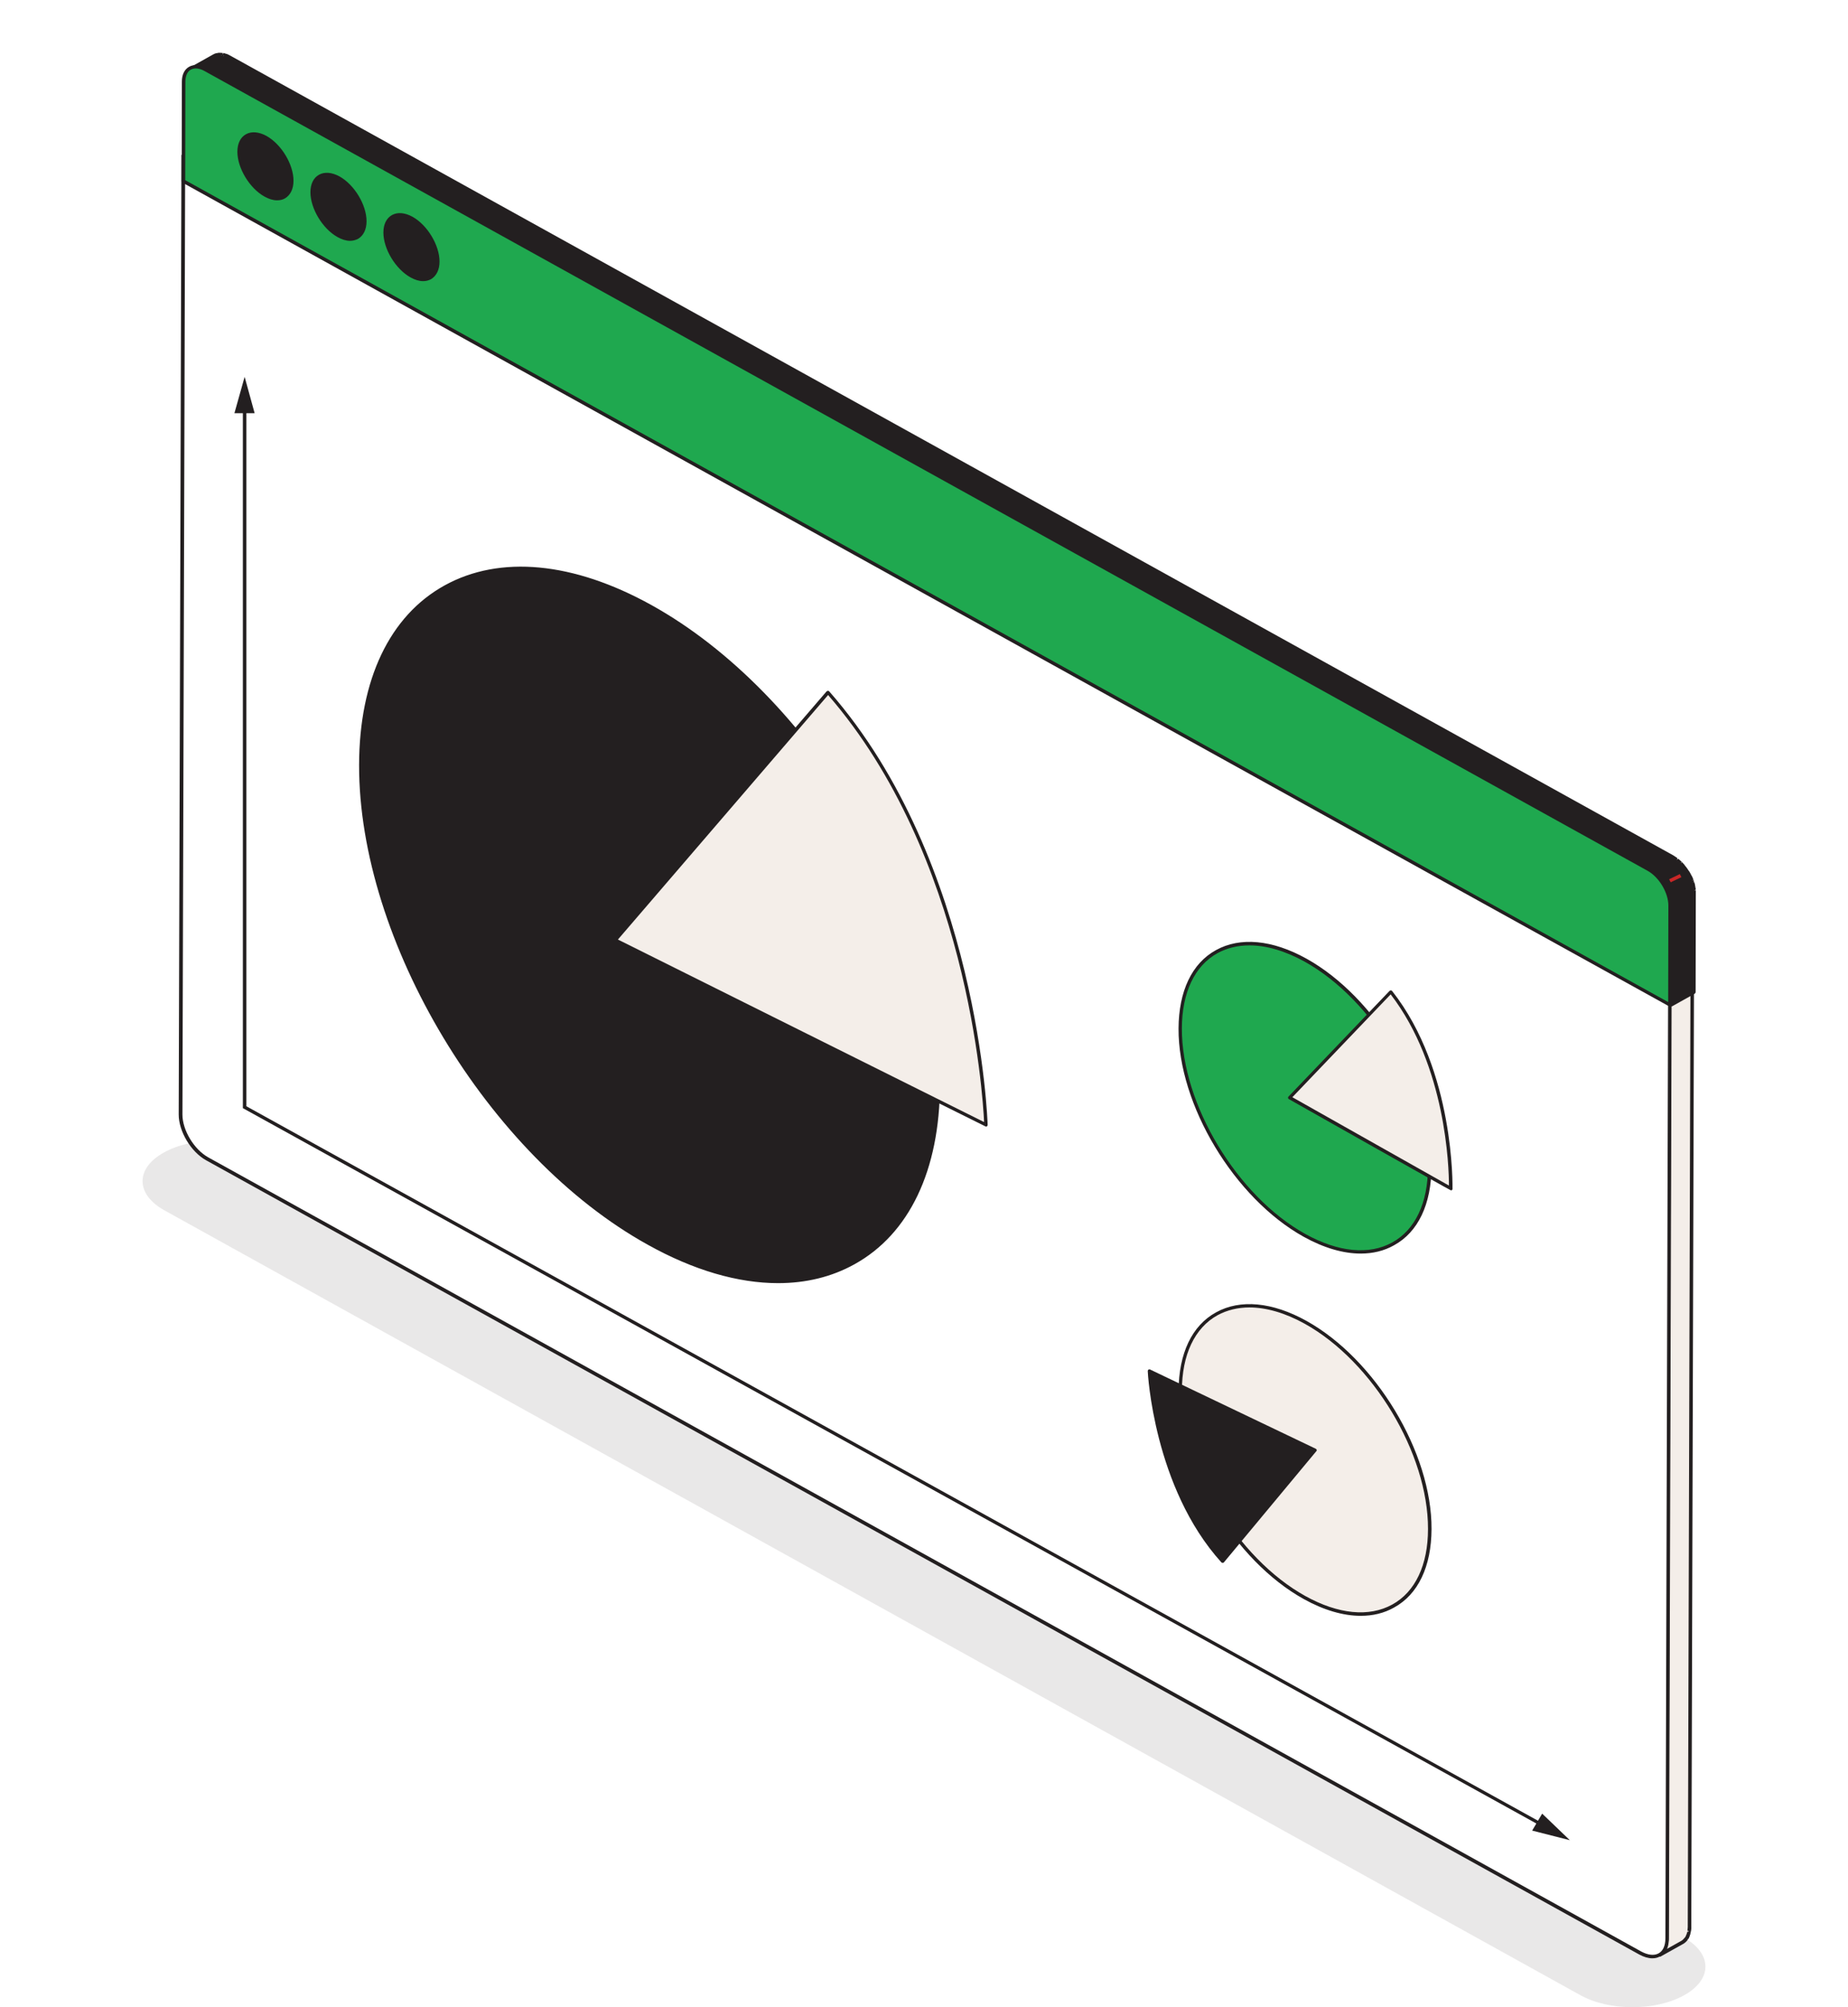
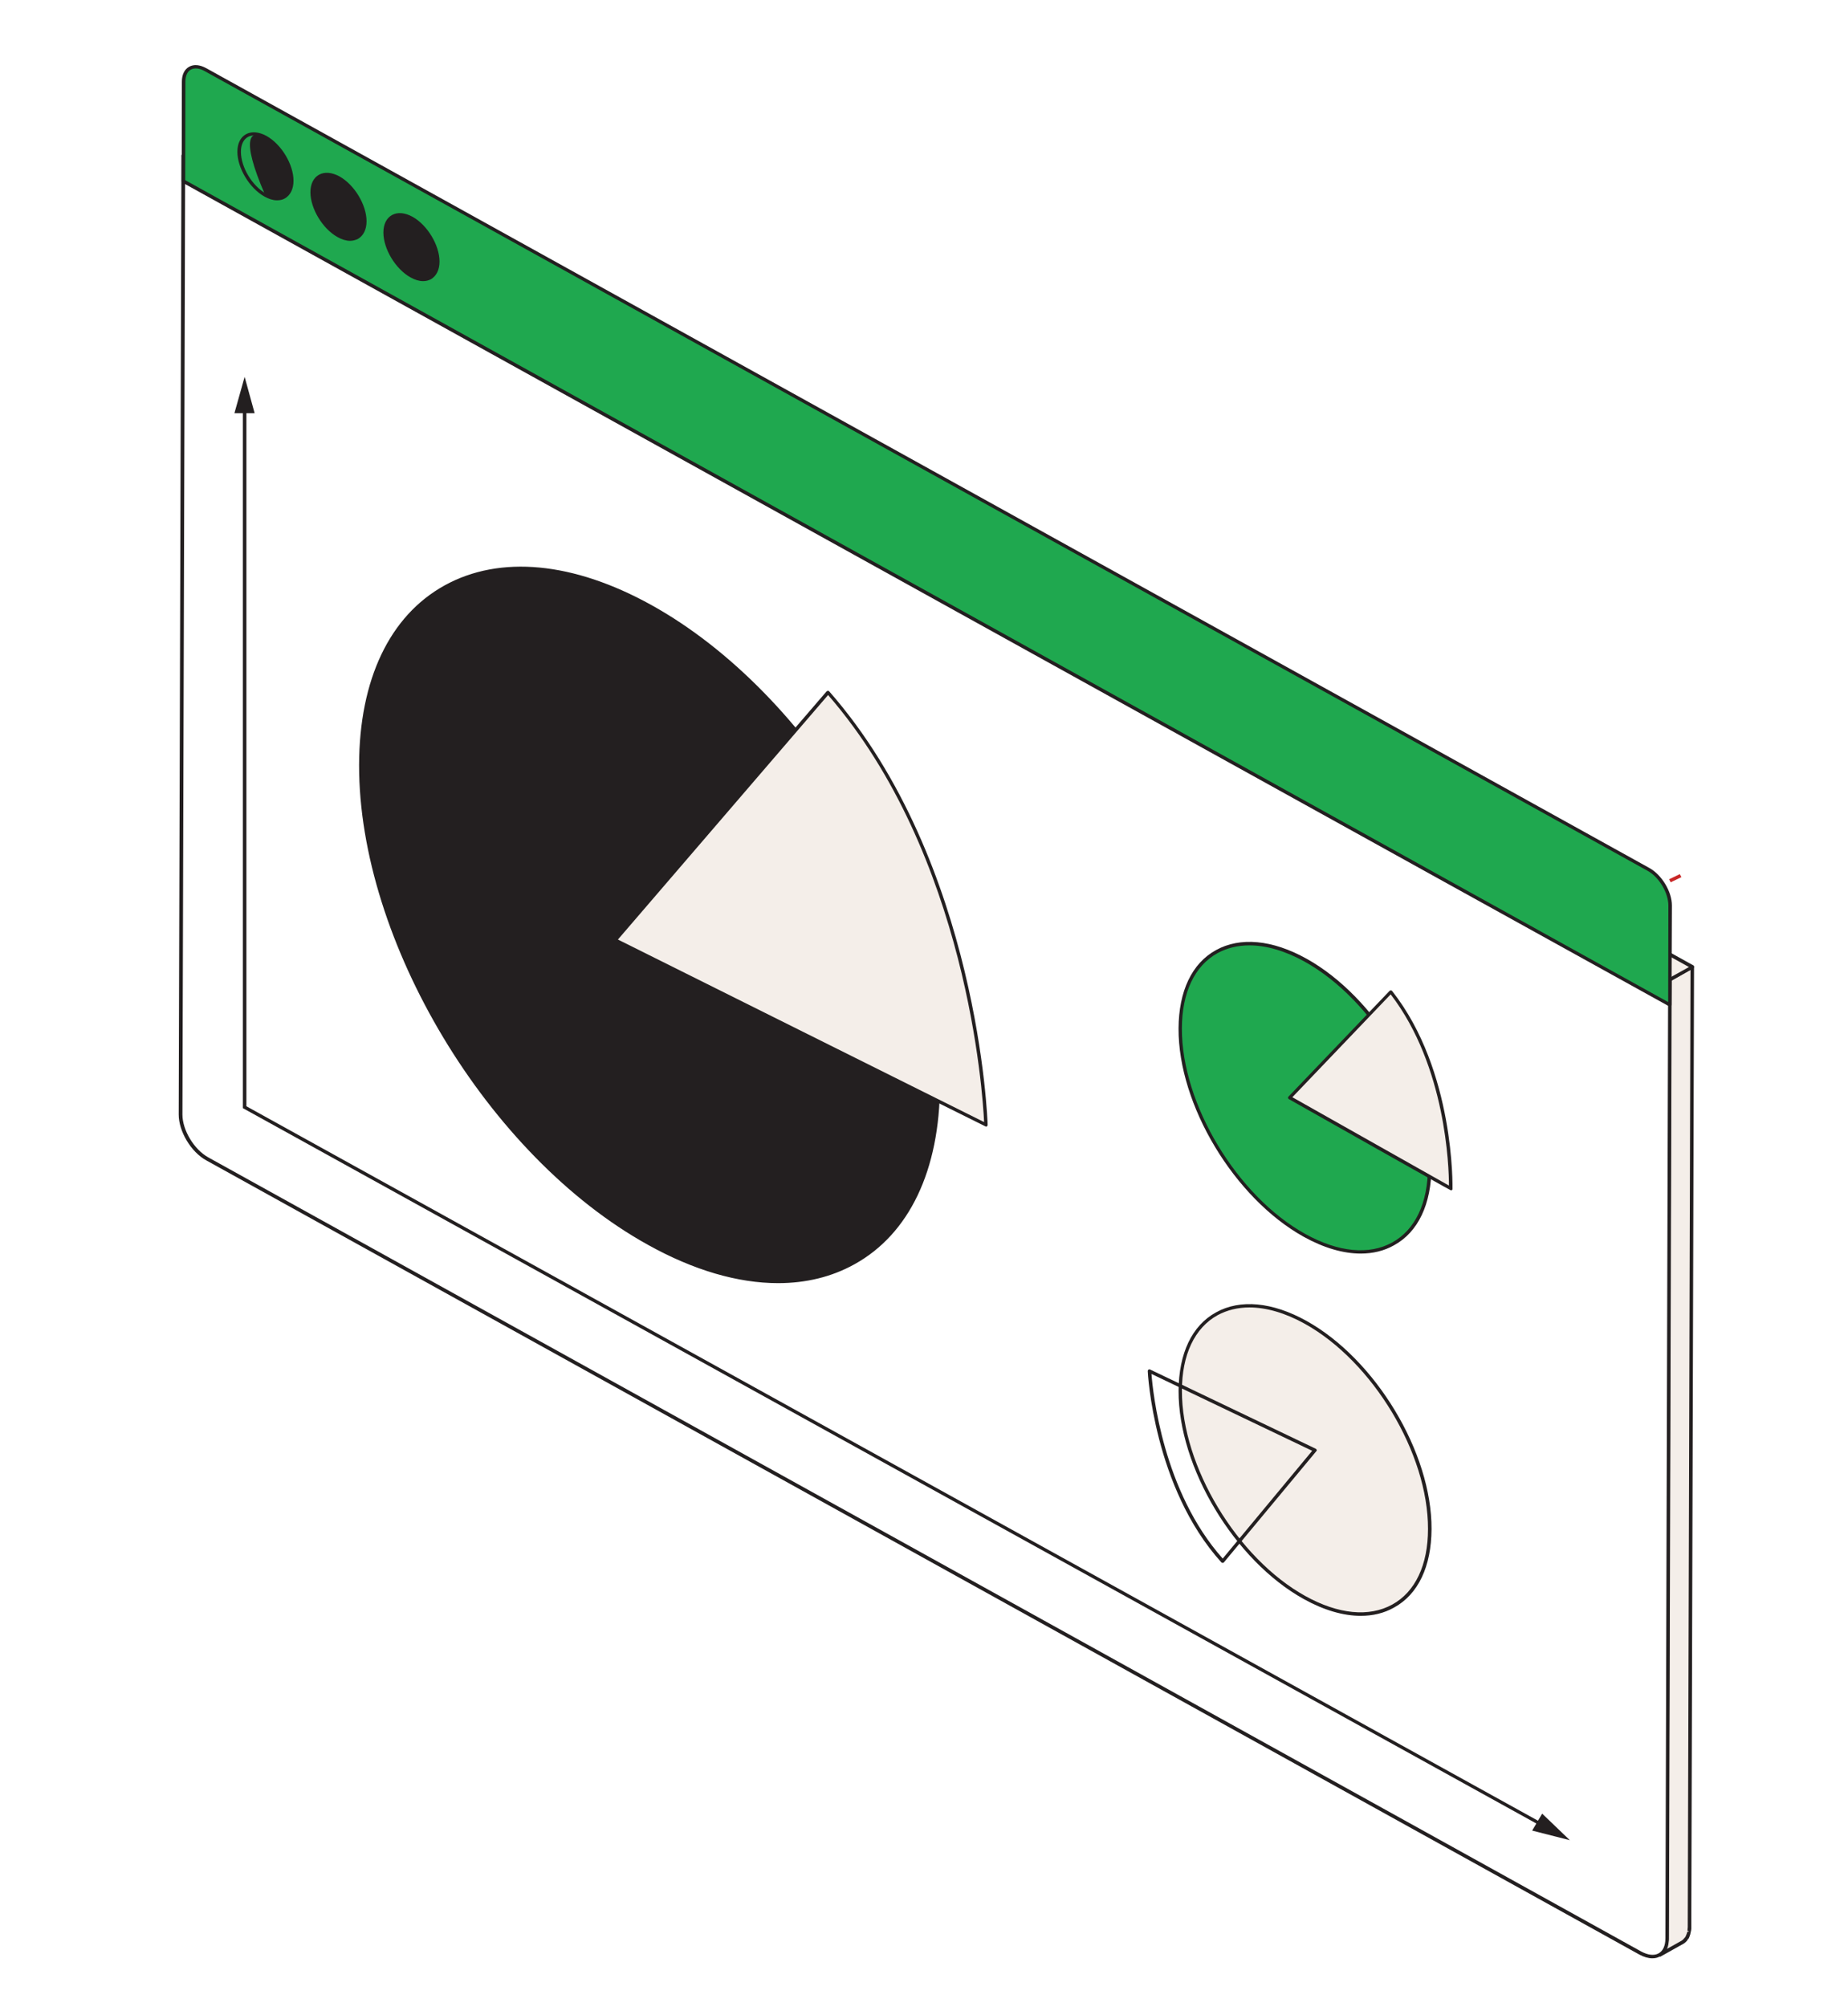
<svg xmlns="http://www.w3.org/2000/svg" width="350" height="380" viewBox="0 0 350 380" fill="none">
  <g clip-path="url(#clip0_3468_15912)">
    <g filter="url(#filter0_f_3468_15912)">
-       <path d="M318.907 366.813C324.333 369.845 324.37 374.731 318.981 377.726C313.555 380.758 304.784 380.758 299.321 377.726L31.093 229.114C25.667 226.083 25.63 221.197 31.019 218.201C36.445 215.17 45.216 215.17 50.679 218.201L318.907 366.813Z" fill="#1E1B1C" fill-opacity="0.1" />
-     </g>
+       </g>
    <path d="M316.267 185.467L315.746 366.998C315.746 367.176 315.746 367.354 315.709 367.533C315.672 367.747 315.672 367.889 315.635 368.032C315.598 368.246 315.561 368.353 315.523 368.495C315.449 368.674 315.412 368.816 315.375 368.923C315.3 369.102 315.226 369.209 315.152 369.316C315.077 369.458 315.003 369.53 314.929 369.601C314.78 369.744 314.743 369.815 314.668 369.851C314.483 369.993 314.408 370.065 314.297 370.1L318.571 367.711C318.683 367.64 318.757 367.604 318.868 367.533C319.017 367.426 319.091 367.354 319.128 367.283C319.277 367.14 319.351 367.033 319.389 366.962C319.5 366.819 319.574 366.712 319.612 366.57C319.686 366.463 319.686 366.356 319.723 366.284C319.835 365.963 319.872 365.856 319.872 365.785C319.946 365.464 319.946 365.393 319.946 365.321C319.983 365 319.983 364.929 319.983 364.858C319.983 364.786 319.983 364.715 319.983 364.608L320.504 183.042L316.267 185.467Z" fill="#F4EEE9" />
    <path d="M314.262 370.421C314.151 370.421 314.039 370.35 313.965 370.279C313.891 370.136 313.928 369.922 314.076 369.851C314.151 369.815 314.262 369.744 314.337 369.672C314.448 369.565 314.522 369.53 314.56 369.458C314.671 369.316 314.745 369.244 314.783 369.173C314.894 369.03 314.931 368.923 315.006 368.816C315.08 368.674 315.117 368.567 315.154 368.46L315.489 368.495L315.191 368.389C315.229 368.282 315.266 368.139 315.303 368.032C315.34 367.854 315.377 367.711 315.377 367.568C315.414 367.354 315.414 367.176 315.414 367.033L315.935 185.503C315.935 185.396 316.009 185.289 316.083 185.218L320.358 182.828C320.469 182.757 320.581 182.757 320.692 182.828C320.804 182.9 320.841 183.006 320.841 183.113L320.32 364.644C320.32 364.751 320.32 364.822 320.32 364.893C320.32 364.965 320.32 365.072 320.32 365.143C320.283 365.464 320.283 365.571 320.246 365.642C320.172 365.999 320.135 366.07 320.135 366.177C320.023 366.534 319.986 366.605 319.949 366.712C319.874 366.891 319.8 367.033 319.726 367.14L319.428 366.998L319.689 367.176C319.614 367.283 319.54 367.354 319.466 367.461C319.317 367.64 319.243 367.675 319.168 367.747C318.982 367.889 318.871 367.996 318.759 368.032L314.485 370.421C314.374 370.421 314.337 370.421 314.262 370.421ZM316.604 185.646L316.083 366.998C316.083 367.176 316.084 367.39 316.046 367.568C316.009 367.782 316.009 367.961 315.972 368.103C315.935 368.317 315.898 368.46 315.86 368.602C315.786 368.781 315.749 368.888 315.712 368.959L318.388 367.461C318.462 367.426 318.574 367.354 318.648 367.283C318.759 367.176 318.834 367.14 318.871 367.069C318.982 366.926 319.057 366.855 319.131 366.784C319.243 366.641 319.28 366.534 319.317 366.427C319.354 366.32 319.391 366.249 319.428 366.177C319.54 365.856 319.54 365.785 319.577 365.714L319.912 365.678L319.577 365.607L319.912 365.571L319.577 365.5C319.614 365.393 319.614 365.321 319.614 365.25C319.651 364.965 319.651 364.893 319.651 364.822C319.651 364.751 319.651 364.679 319.651 364.608L320.172 183.613L316.604 185.646Z" fill="#231F20" />
    <path d="M39.018 27.083L34.744 29.473L316.277 185.467L320.551 183.078L39.018 27.083Z" fill="#F4EEE9" />
    <path d="M316.276 185.753C316.127 185.717 34.557 29.722 34.557 29.722C34.445 29.651 34.408 29.544 34.408 29.437C34.408 29.33 34.483 29.223 34.557 29.152L38.831 26.762C38.943 26.691 39.054 26.691 39.166 26.762L320.698 182.757C320.81 182.828 320.847 182.935 320.847 183.042C320.847 183.149 320.773 183.256 320.698 183.328L316.424 185.717C316.387 185.753 316.35 185.753 316.276 185.753ZM35.412 29.473L316.276 185.075L319.881 183.078L39.017 27.475L35.412 29.473Z" fill="#231F20" />
    <path d="M34.735 29.473L34.215 211.003C34.215 214.07 36.445 217.85 39.269 219.384L310.693 369.744C313.481 371.277 315.748 370.065 315.785 366.962L316.305 185.432L34.735 29.473Z" fill="white" />
    <path d="M312.926 370.742C312.182 370.742 311.328 370.493 310.473 370.029L39.049 219.669C36.15 218.064 33.846 214.177 33.846 211.003L34.366 29.473C34.366 29.366 34.441 29.259 34.515 29.187C34.626 29.116 34.738 29.116 34.849 29.187L316.382 185.182C316.494 185.253 316.531 185.36 316.531 185.467L316.011 366.998C316.011 368.602 315.416 369.815 314.375 370.386C313.966 370.635 313.483 370.742 312.926 370.742ZM35.072 30.008L34.552 211.003C34.552 213.963 36.745 217.601 39.421 219.099L310.845 369.458C312.108 370.136 313.26 370.279 314.115 369.815C314.97 369.351 315.416 368.353 315.416 366.962L315.936 185.61L35.072 30.008Z" fill="#231F20" />
-     <path d="M320.585 168.884C320.585 168.812 320.585 168.741 320.585 168.705C320.547 168.456 320.547 168.384 320.547 168.313C320.547 168.242 320.51 168.17 320.51 168.099C320.51 168.028 320.473 167.956 320.473 167.885C320.473 167.814 320.436 167.742 320.436 167.671C320.362 167.386 320.324 167.279 320.324 167.207C320.213 166.886 320.176 166.779 320.139 166.708C319.99 166.316 319.953 166.244 319.916 166.173C319.804 165.959 319.767 165.852 319.73 165.781C319.693 165.709 319.655 165.674 319.655 165.603C319.581 165.496 319.544 165.388 319.47 165.281C319.321 164.996 319.209 164.854 319.098 164.711C318.949 164.497 318.875 164.39 318.801 164.283C318.764 164.247 318.726 164.176 318.689 164.14C318.615 164.069 318.578 163.998 318.503 163.926C318.429 163.855 318.392 163.784 318.318 163.748C318.243 163.677 318.206 163.605 318.132 163.57C317.983 163.391 317.909 163.356 317.872 163.32C317.834 163.284 317.76 163.249 317.723 163.177C317.574 163.035 317.5 162.963 317.426 162.928C317.165 162.714 317.091 162.678 317.054 162.642C316.831 162.464 316.757 162.428 316.682 162.393C316.608 162.357 316.571 162.321 316.496 162.286C316.459 162.25 43.177 10.856 43.177 10.856C42.991 10.749 42.917 10.713 42.88 10.713C41.43 10.321 41.393 10.321 41.319 10.321C41.021 10.321 40.947 10.357 40.873 10.357C40.724 10.392 40.65 10.392 40.575 10.428C40.464 10.464 40.352 10.535 40.241 10.571L35.967 12.96C36.078 12.889 36.19 12.853 36.264 12.818C36.339 12.782 36.413 12.782 36.524 12.746C36.673 12.71 36.785 12.71 36.896 12.71C37.045 12.71 37.156 12.71 37.268 12.71C37.416 12.71 37.528 12.746 37.639 12.782C37.788 12.818 37.899 12.853 38.048 12.889C38.197 12.925 38.346 12.996 38.457 13.031C38.606 13.103 38.754 13.174 38.903 13.245L312.185 164.64C312.334 164.711 312.445 164.818 312.594 164.889C312.742 164.996 312.854 165.068 313.003 165.175C313.151 165.317 313.3 165.389 313.412 165.496C313.56 165.638 313.672 165.745 313.746 165.816C313.895 165.959 313.969 166.03 314.043 166.137C314.081 166.209 314.155 166.244 314.192 166.316C314.267 166.387 314.341 166.494 314.415 166.565C314.452 166.601 314.489 166.672 314.527 166.708C314.601 166.815 314.712 166.922 314.787 167.065C314.935 167.279 315.047 167.457 315.121 167.6C315.27 167.849 315.307 167.956 315.381 168.063C315.418 168.135 315.456 168.17 315.456 168.242C315.493 168.349 315.567 168.42 315.604 168.527C315.716 168.741 315.753 168.884 315.79 168.991C315.865 169.205 315.939 169.347 315.976 169.49C316.05 169.704 316.087 169.847 316.125 169.989C316.162 170.203 316.199 170.346 316.236 170.488C316.273 170.667 316.273 170.809 316.31 170.952C316.31 171.13 316.348 171.309 316.348 171.451L316.273 190.282L320.547 187.893L320.622 169.062C320.585 168.991 320.585 168.955 320.585 168.884Z" fill="#231F20" />
-     <path d="M316.271 190.603C316.011 190.496 315.937 190.389 315.937 190.282L316.011 171.451C316.011 171.309 316.011 171.166 316.011 171.023C316.011 170.845 315.974 170.702 315.937 170.56C315.9 170.417 315.862 170.239 315.862 170.096C315.825 169.918 315.788 169.775 315.751 169.632C315.677 169.418 315.639 169.312 315.602 169.169L315.862 168.955L315.565 169.062C315.528 168.955 315.454 168.848 315.417 168.705C315.342 168.527 315.305 168.456 315.268 168.384L315.156 168.17C315.119 168.063 315.045 167.992 315.008 167.885L314.933 167.707C314.859 167.564 314.747 167.421 314.673 167.279L314.896 167.029L314.636 167.207C314.562 167.1 314.488 166.993 314.413 166.886L314.302 166.744C314.227 166.637 314.153 166.565 314.116 166.494L313.967 166.351C313.893 166.244 313.818 166.209 313.781 166.137C313.633 165.959 313.521 165.888 313.447 165.781L313.633 165.495L313.41 165.709C313.298 165.602 313.187 165.531 313.075 165.424C312.926 165.317 312.815 165.21 312.666 165.139C312.518 165.032 312.369 164.96 312.258 164.889L38.975 13.495C38.864 13.424 38.715 13.352 38.604 13.317C38.455 13.245 38.344 13.21 38.232 13.174C38.084 13.138 37.972 13.103 37.898 13.067C37.749 13.031 37.675 13.031 37.563 13.031C37.452 13.031 37.34 13.031 37.266 13.031C37.117 13.031 37.043 13.031 36.931 13.067C36.82 13.103 36.745 13.103 36.671 13.139C36.597 13.174 36.485 13.21 36.411 13.245C36.262 13.317 36.039 13.281 35.965 13.139C35.891 12.996 35.928 12.782 36.077 12.71L40.35 10.321C40.462 10.25 40.574 10.214 40.722 10.143C40.834 10.107 40.908 10.071 41.02 10.071C41.168 10.036 41.28 10.036 41.354 10C41.651 10 41.726 10 41.8 10C42.06 10.036 42.134 10.036 42.209 10.036L42.246 10.357L42.32 10.036C42.469 10.071 42.543 10.071 42.581 10.107C42.803 10.178 42.878 10.214 42.952 10.214C43.026 10.25 43.064 10.25 43.138 10.285C43.212 10.321 43.621 10.535 43.621 10.535L316.903 161.929L317.498 162.321C317.572 162.357 317.646 162.428 317.684 162.464C317.721 162.5 317.572 162.785 317.572 162.785L317.832 162.571C317.981 162.678 318.055 162.749 318.13 162.821L318.501 163.142L318.353 163.427L318.576 163.213C318.687 163.356 318.724 163.391 318.762 163.427L318.985 163.677C319.059 163.748 319.096 163.819 319.133 163.891L319.319 164.105C319.393 164.212 319.505 164.354 319.579 164.461C319.728 164.711 319.839 164.854 319.951 164.996C320.1 165.281 320.174 165.353 320.211 165.46L320.36 165.745C320.397 165.816 320.434 165.888 320.471 165.923L320.731 166.53L320.434 166.708L320.731 166.601C320.768 166.708 320.806 166.779 320.843 166.886C320.88 166.958 320.545 167.065 320.545 167.065L320.88 166.993C320.954 167.207 320.954 167.279 320.991 167.35L321.029 167.564C321.029 167.635 321.066 167.707 321.066 167.778L321.103 167.992L321.177 168.42C321.177 168.491 320.843 168.598 320.843 168.598L321.177 168.563V168.991L321.14 187.821C321.14 187.928 321.066 188.035 320.991 188.107L316.717 190.496C316.383 190.567 316.346 190.603 316.271 190.603ZM37.6 12.389C37.898 12.461 38.046 12.496 38.158 12.532C38.306 12.604 38.455 12.639 38.604 12.71C38.79 12.782 38.938 12.853 39.05 12.924L312.332 164.319C312.481 164.39 312.629 164.497 312.778 164.568C312.927 164.675 313.075 164.782 313.187 164.854C313.372 164.996 313.484 165.103 313.595 165.21C313.744 165.353 313.855 165.46 313.967 165.531C314.116 165.674 314.153 165.745 314.227 165.816L314.413 166.03C314.488 166.102 314.562 166.209 314.599 166.28L314.748 166.458C314.822 166.565 314.933 166.708 315.008 166.815C315.156 167.065 315.268 167.207 315.379 167.35C315.528 167.635 315.602 167.707 315.639 167.814L315.751 167.992C315.825 168.135 315.863 168.206 315.9 168.277C316.011 168.527 316.048 168.634 316.085 168.741C316.16 168.991 316.234 169.133 316.271 169.276C316.346 169.49 316.383 169.632 316.42 169.811C316.457 170.025 316.494 170.203 316.531 170.346C316.569 170.524 316.569 170.667 316.606 170.845C316.606 171.059 316.643 171.202 316.643 171.38L316.606 189.676L320.211 187.678L320.248 169.026C320.248 168.848 320.248 168.67 320.248 168.67L320.583 168.563L320.248 168.598C320.248 168.527 320.174 168.099 320.174 168.099C320.137 167.849 320.099 167.778 320.099 167.707C320.025 167.421 320.025 167.35 319.988 167.279C319.951 167.136 320.248 166.993 320.248 166.993L319.914 167.029C319.877 166.922 319.839 166.851 319.839 166.779C319.765 166.637 319.654 166.351 319.654 166.351C319.542 166.102 319.505 166.03 319.468 165.995L319.356 165.745C319.319 165.638 319.245 165.567 319.208 165.495L319.096 165.317C319.022 165.174 318.91 165.032 318.836 164.889L319.059 164.64L318.799 164.818C318.724 164.711 318.65 164.604 318.576 164.497L318.39 164.283C318.353 164.247 318.316 164.176 318.278 164.14L317.944 163.784L318.093 163.498L317.87 163.712C317.795 163.641 317.572 163.427 317.572 163.427C317.535 163.391 317.684 163.07 317.684 163.07L317.461 163.32C317.386 163.249 317.312 163.213 317.238 163.142C316.977 162.963 316.94 162.892 316.866 162.856C316.68 162.714 316.346 162.535 316.346 162.535L43.026 11.106L42.655 10.927C42.283 10.785 42.32 10.464 42.32 10.464L42.209 10.749C41.911 10.678 41.912 10.357 41.912 10.357L41.837 10.678C41.354 10.642 41.243 10.321 41.243 10.321V10.642L41.131 10.321V10.642C41.057 10.642 40.982 10.642 40.908 10.678C40.797 10.713 40.722 10.713 40.648 10.749C40.536 10.785 40.462 10.82 40.388 10.856L37.6 12.389Z" fill="#231F20" />
    <path d="M312.226 164.604L38.944 13.21C36.677 11.962 34.818 12.96 34.818 15.457L34.744 34.287L316.277 190.282L316.351 171.451C316.351 168.919 314.493 165.852 312.226 164.604Z" fill="#1FA84F" />
    <path d="M316.276 190.603C316.127 190.567 34.557 34.573 34.557 34.573C34.445 34.501 34.408 34.394 34.408 34.287L34.445 15.457C34.445 14.137 34.928 13.139 35.821 12.639C36.712 12.14 37.865 12.247 39.091 12.925L312.373 164.319C314.752 165.638 316.647 168.812 316.647 171.416L316.573 190.246C316.573 190.353 316.499 190.46 316.424 190.532C316.387 190.567 316.35 190.603 316.276 190.603ZM35.077 34.109L315.941 189.711L315.978 171.416C315.978 169.026 314.232 166.066 312.039 164.854L38.757 13.46C37.753 12.889 36.824 12.818 36.155 13.174C35.486 13.531 35.114 14.351 35.114 15.457L35.077 34.109Z" fill="#231F20" />
    <path d="M318.149 165.486L316.121 166.459L316.42 167.033L318.448 166.061L318.149 165.486Z" fill="#C92727" />
-     <path d="M50.275 26.013C53.026 27.547 55.218 31.22 55.218 34.252C55.218 37.283 52.988 38.495 50.238 36.962C47.488 35.428 45.295 31.755 45.295 28.724C45.332 25.692 47.562 24.48 50.275 26.013Z" fill="#231F20" />
+     <path d="M50.275 26.013C53.026 27.547 55.218 31.22 55.218 34.252C55.218 37.283 52.988 38.495 50.238 36.962C45.332 25.692 47.562 24.48 50.275 26.013Z" fill="#231F20" />
    <path d="M52.466 37.925C51.723 37.925 50.905 37.675 50.088 37.212C47.263 35.642 44.959 31.826 44.959 28.724C44.959 27.154 45.554 25.977 46.594 25.407C47.635 24.836 49.01 24.943 50.459 25.728C53.284 27.297 55.588 31.113 55.588 34.216C55.588 35.785 54.994 36.962 53.953 37.568C53.507 37.818 53.024 37.925 52.466 37.925ZM48.044 25.657C47.635 25.657 47.226 25.764 46.929 25.942C46.111 26.405 45.628 27.404 45.628 28.724C45.628 31.648 47.746 35.215 50.422 36.677C51.649 37.354 52.764 37.461 53.618 36.998C54.436 36.534 54.919 35.535 54.919 34.216C54.919 31.291 52.801 27.725 50.125 26.263C49.382 25.87 48.675 25.657 48.044 25.657Z" fill="#231F20" />
    <path d="M64.109 33.645C66.859 35.179 69.052 38.852 69.052 41.884C69.052 44.915 66.822 46.128 64.072 44.594C61.322 43.061 59.129 39.387 59.129 36.356C59.129 33.36 61.359 32.148 64.109 33.645Z" fill="#231F20" />
    <path d="M66.301 45.593C65.557 45.593 64.74 45.343 63.922 44.88C61.097 43.31 58.793 39.494 58.793 36.391C58.793 34.822 59.388 33.645 60.428 33.075C61.469 32.504 62.844 32.611 64.293 33.396C67.118 34.965 69.422 38.781 69.422 41.884C69.422 43.453 68.828 44.63 67.787 45.236C67.341 45.45 66.821 45.593 66.301 45.593ZM61.878 33.324C61.469 33.324 61.097 33.431 60.763 33.61C59.945 34.073 59.462 35.072 59.462 36.391C59.462 39.316 61.618 42.882 64.257 44.345C65.483 45.022 66.598 45.129 67.453 44.666C68.27 44.202 68.753 43.203 68.753 41.884C68.753 38.959 66.635 35.393 63.959 33.931C63.216 33.538 62.51 33.324 61.878 33.324Z" fill="#231F20" />
    <path d="M77.93 41.313C80.68 42.846 82.873 46.52 82.873 49.551C82.873 52.583 80.643 53.795 77.892 52.262C75.142 50.728 72.949 47.055 72.949 44.023C72.949 41.028 75.179 39.779 77.93 41.313Z" fill="#231F20" />
    <path d="M80.121 53.225C79.377 53.225 78.56 52.975 77.742 52.511C74.917 50.942 72.613 47.126 72.613 44.023C72.613 42.454 73.208 41.277 74.248 40.707C75.289 40.136 76.664 40.243 78.114 41.028C80.938 42.597 83.243 46.413 83.243 49.516C83.243 51.085 82.648 52.262 81.607 52.868C81.124 53.118 80.641 53.225 80.121 53.225ZM75.698 40.956C75.289 40.956 74.918 41.063 74.583 41.242C73.765 41.705 73.282 42.704 73.282 44.023C73.282 46.948 75.438 50.514 78.077 51.977C79.303 52.654 80.418 52.761 81.273 52.297C82.091 51.834 82.574 50.835 82.574 49.516C82.574 46.591 80.455 43.025 77.779 41.563C76.999 41.17 76.33 40.956 75.698 40.956Z" fill="#231F20" />
    <path d="M292.11 345.849L45.996 209.79V76.977H46.665V209.434L292.407 345.314L292.11 345.849Z" fill="#231F20" />
    <path d="M44.398 78.225L46.331 71.342L48.226 78.225H44.398Z" fill="#231F20" />
    <path d="M290.182 346.562L297.317 348.381L292.077 343.352L290.182 346.562Z" fill="#231F20" />
    <path d="M123.203 114.817C153.382 131.543 177.8 172.093 177.689 205.368C177.577 238.643 153.047 252.088 122.831 235.362C92.653 218.635 68.235 178.085 68.346 144.81C68.458 111.536 92.987 98.09 123.203 114.817Z" fill="#231F20" />
    <path d="M147.36 242.922C139.778 242.922 131.378 240.497 122.681 235.647C92.428 218.885 67.936 178.156 68.01 144.81C68.047 128.655 73.808 116.564 84.215 110.823C94.695 105.045 108.595 106.364 123.35 114.532C153.603 131.294 178.096 172.022 178.022 205.368C177.984 221.524 172.224 233.614 161.817 239.356C157.506 241.745 152.637 242.922 147.36 242.922ZM98.672 107.934C93.506 107.934 88.749 109.075 84.549 111.393C74.365 117.028 68.716 128.904 68.679 144.81C68.567 177.942 92.948 218.457 123.016 235.112C137.548 243.172 151.225 244.492 161.483 238.821C171.666 233.186 177.315 221.31 177.353 205.404C177.464 172.272 153.083 131.757 123.016 115.102C114.431 110.323 106.142 107.934 98.672 107.934Z" fill="#231F20" />
    <path d="M156.835 131.115L116.547 177.978L186.754 212.964C186.716 212.964 185.416 163.712 156.835 131.115Z" fill="#F4EEE9" />
    <path d="M186.718 213.285C186.569 213.25 116.362 178.227 116.362 178.227C116.288 178.192 116.214 178.12 116.177 178.013C116.14 177.906 116.177 177.835 116.251 177.764L156.539 130.901C156.613 130.83 156.688 130.794 156.799 130.794C156.911 130.759 156.985 130.83 157.059 130.901C185.417 163.249 187.052 212.465 187.052 212.964C187.052 213.071 186.978 213.178 186.904 213.25C186.867 213.285 186.792 213.285 186.718 213.285ZM117.031 177.871L186.383 212.429C186.123 206.973 183.187 161.929 156.836 131.579L117.031 177.871Z" fill="#231F20" />
    <path d="M247.257 181.758C260.302 188.998 270.857 206.509 270.82 220.918C270.783 235.326 260.153 241.103 247.108 233.899C234.063 226.659 223.508 209.148 223.545 194.74C223.582 180.332 234.175 174.554 247.257 181.758Z" fill="#1FA84F" />
    <path d="M257.7 237.323C254.392 237.323 250.712 236.253 246.921 234.149C233.802 226.873 223.135 209.184 223.209 194.704C223.247 187.643 225.737 182.365 230.308 179.868C234.88 177.336 240.975 177.907 247.405 181.473C260.524 188.748 271.191 206.438 271.116 220.917C271.079 227.979 268.589 233.257 264.018 235.754C262.122 236.824 260.004 237.323 257.7 237.323ZM236.626 178.976C234.433 178.976 232.389 179.476 230.605 180.439C226.257 182.828 223.841 187.928 223.841 194.74C223.804 209.006 234.285 226.445 247.219 233.614C253.463 237.073 259.298 237.644 263.683 235.219C268.032 232.829 270.448 227.729 270.448 220.917C270.485 206.652 260.004 189.212 247.07 182.044C243.39 180.011 239.823 178.976 236.626 178.976Z" fill="#231F20" />
    <path d="M263.424 187.785L244.283 207.793L274.797 225.019C274.759 225.019 275.391 202.978 263.424 187.785Z" fill="#F4EEE9" />
    <path d="M274.758 225.34C274.572 225.304 244.096 208.078 244.096 208.078C244.022 208.043 243.947 207.936 243.947 207.864C243.947 207.757 243.947 207.686 244.022 207.615L263.162 187.607C263.236 187.536 263.311 187.5 263.422 187.5C263.534 187.5 263.608 187.536 263.682 187.643C275.576 202.764 275.092 224.84 275.092 225.09C275.092 225.197 275.018 225.304 274.907 225.375C274.869 225.304 274.832 225.34 274.758 225.34ZM244.765 207.722L274.423 224.448C274.423 220.989 273.866 201.873 263.385 188.249L244.765 207.722Z" fill="#231F20" />
    <path d="M247.265 250.34C260.31 257.58 270.865 275.091 270.828 289.499C270.791 303.908 260.161 309.685 247.116 302.481C234.071 295.241 223.516 277.73 223.553 263.322C223.59 248.914 234.182 243.1 247.265 250.34Z" fill="#F4EEE9" />
    <path d="M257.707 305.905C254.4 305.905 250.72 304.835 246.929 302.731C233.81 295.455 223.143 277.766 223.217 263.286C223.254 256.225 225.745 250.947 230.316 248.45C234.887 245.918 240.983 246.489 247.412 250.055C260.532 257.33 271.199 275.02 271.124 289.499C271.087 296.561 268.597 301.839 264.026 304.336C262.13 305.406 260.012 305.905 257.707 305.905ZM236.634 247.523C234.441 247.523 232.397 248.022 230.613 248.985C226.265 251.375 223.849 256.475 223.849 263.286C223.812 277.552 234.293 294.992 247.227 302.16C253.47 305.62 259.305 306.19 263.691 303.765C268.04 301.376 270.455 296.276 270.455 289.464C270.492 275.198 260.012 257.758 247.078 250.59C243.398 248.557 239.83 247.523 236.634 247.523Z" fill="#231F20" />
-     <path d="M231.576 295.598L249.044 274.592L217.713 259.613C217.713 259.577 218.679 281.368 231.576 295.598Z" fill="#231F20" />
    <path d="M231.574 295.883C231.463 295.883 231.389 295.848 231.314 295.776C218.492 281.618 217.377 259.827 217.377 259.577C217.377 259.47 217.414 259.363 217.526 259.292C217.637 259.221 217.749 259.221 217.86 259.292L249.191 274.271C249.265 274.307 249.34 274.378 249.377 274.485C249.414 274.592 249.377 274.663 249.303 274.735L231.835 295.741C231.76 295.848 231.686 295.883 231.574 295.883ZM218.083 260.112C218.343 263.536 220.239 282.331 231.574 295.063L248.522 274.663L218.083 260.112Z" fill="#231F20" />
  </g>
  <defs>
    <filter id="filter0_f_3468_15912" x="17" y="205.927" width="316" height="184.073" filterUnits="userSpaceOnUse" color-interpolation-filters="sRGB">
      <feFlood flood-opacity="0" result="BackgroundImageFix" />
      <feBlend mode="normal" in="SourceGraphic" in2="BackgroundImageFix" result="shape" />
      <feGaussianBlur stdDeviation="5" result="effect1_foregroundBlur_3468_15912" />
    </filter>
    <clipPath id="clip0_3468_15912">
      <rect width="350" height="380" fill="white" />
    </clipPath>
  </defs>
</svg>